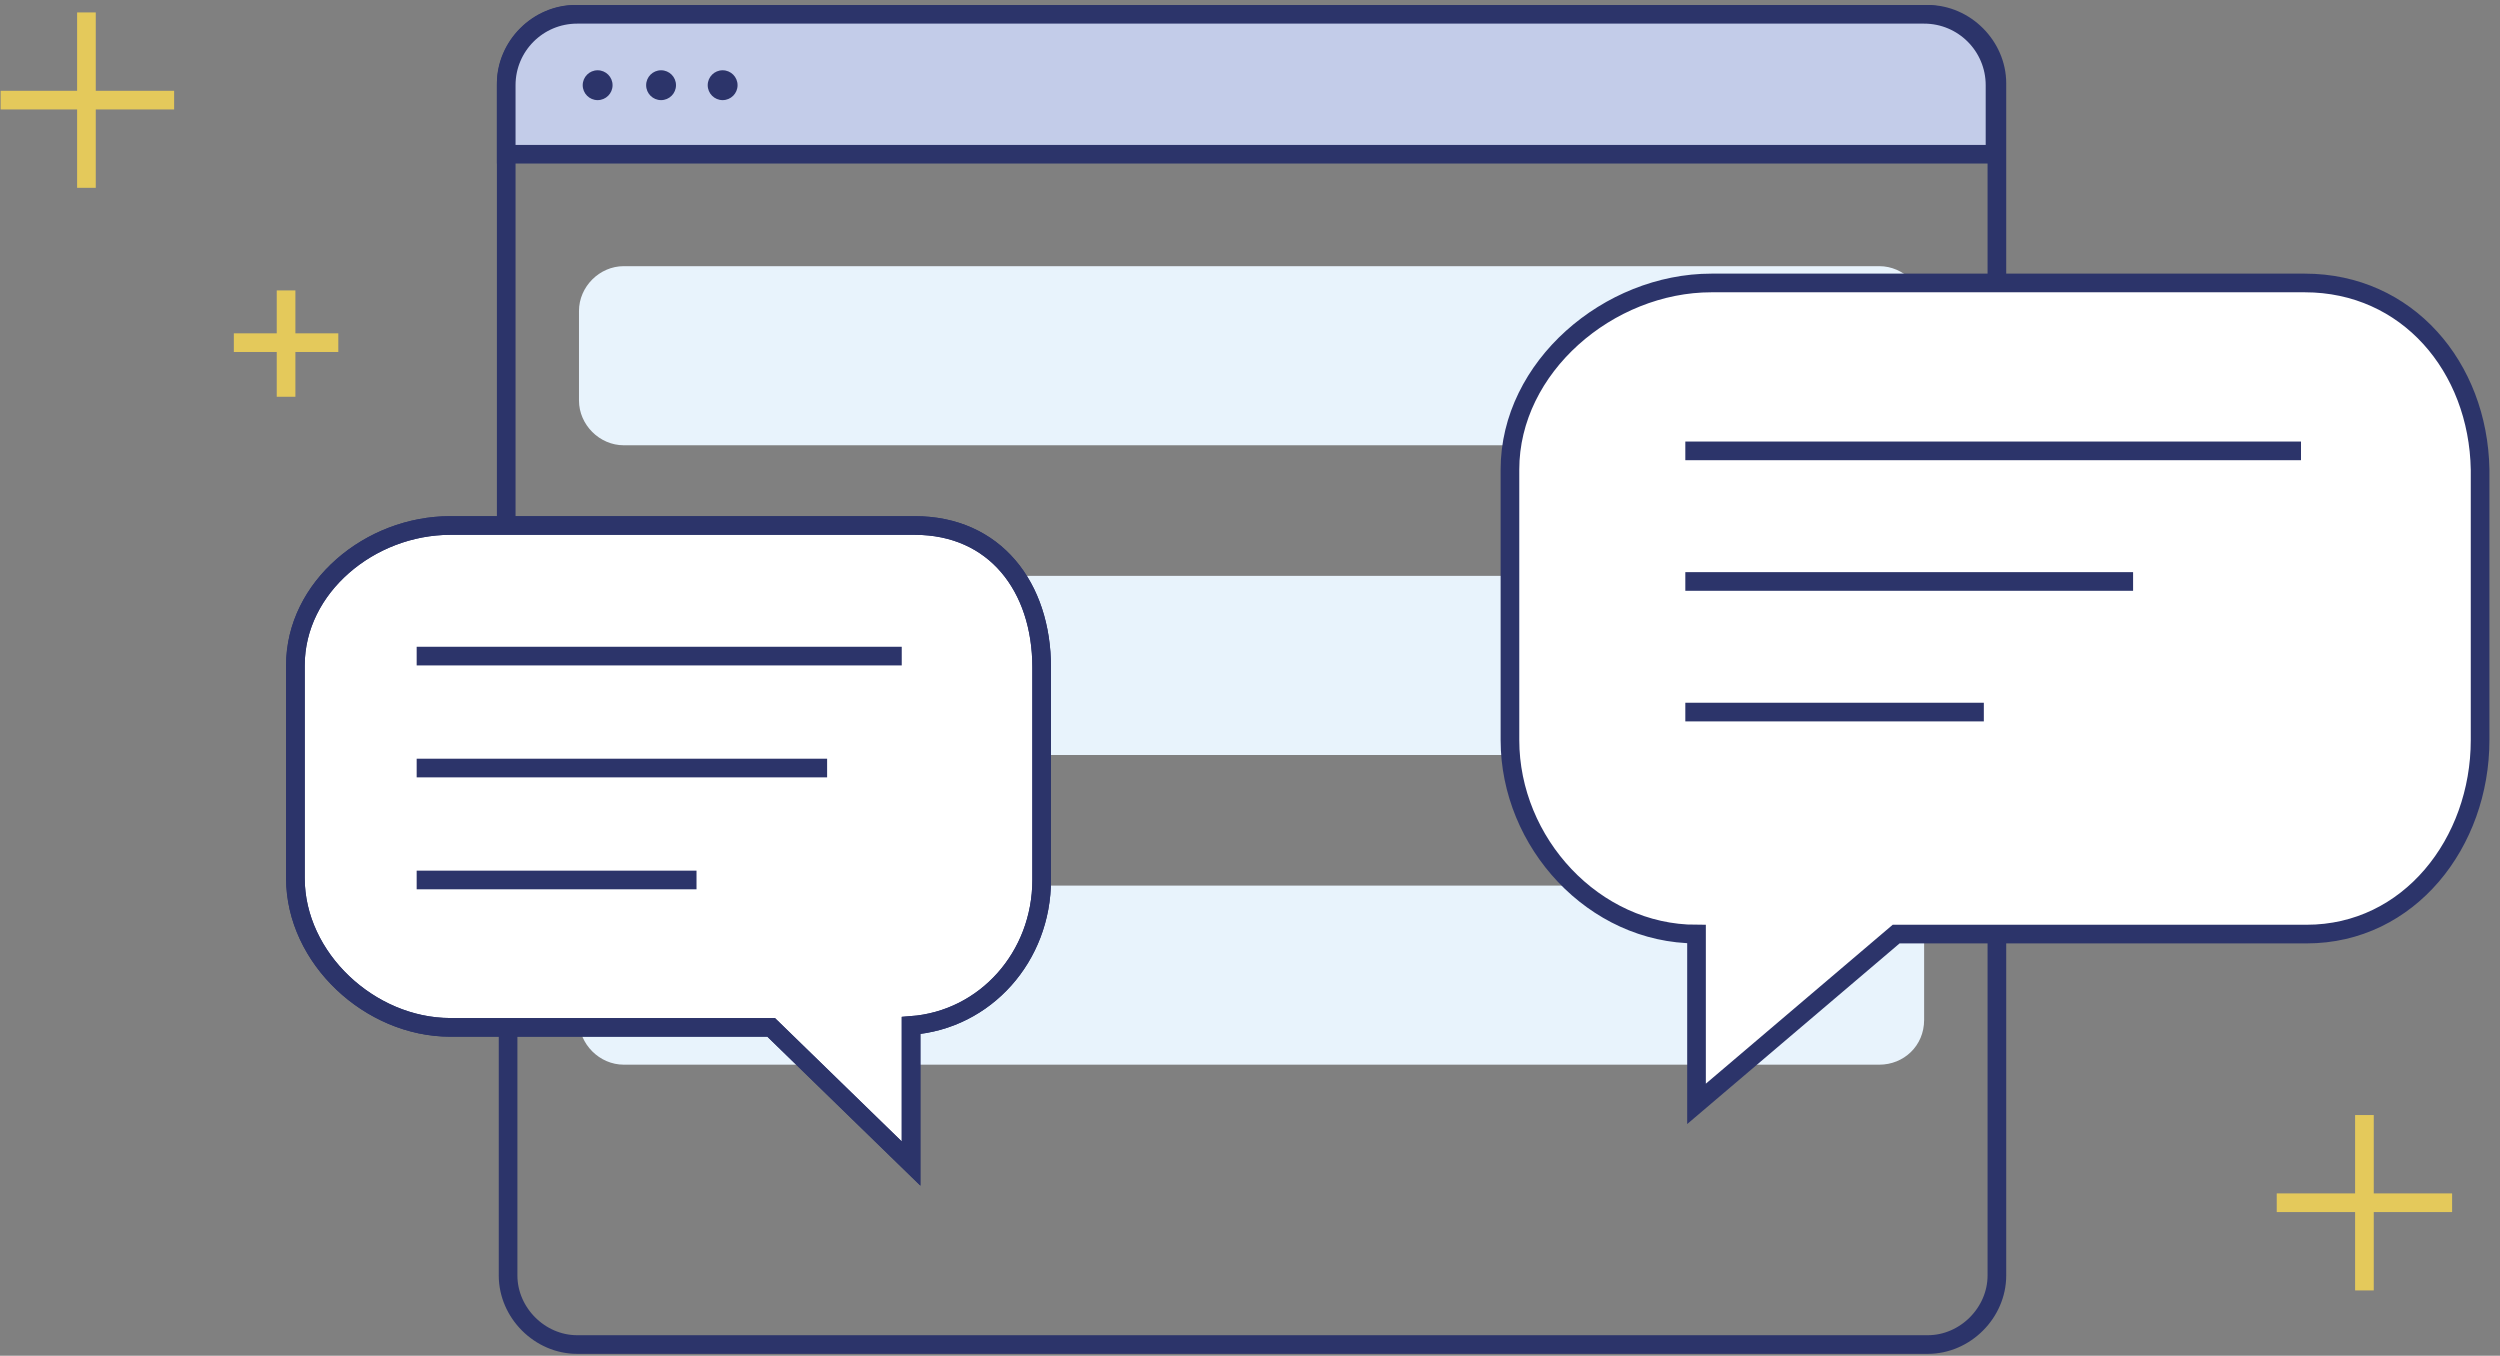
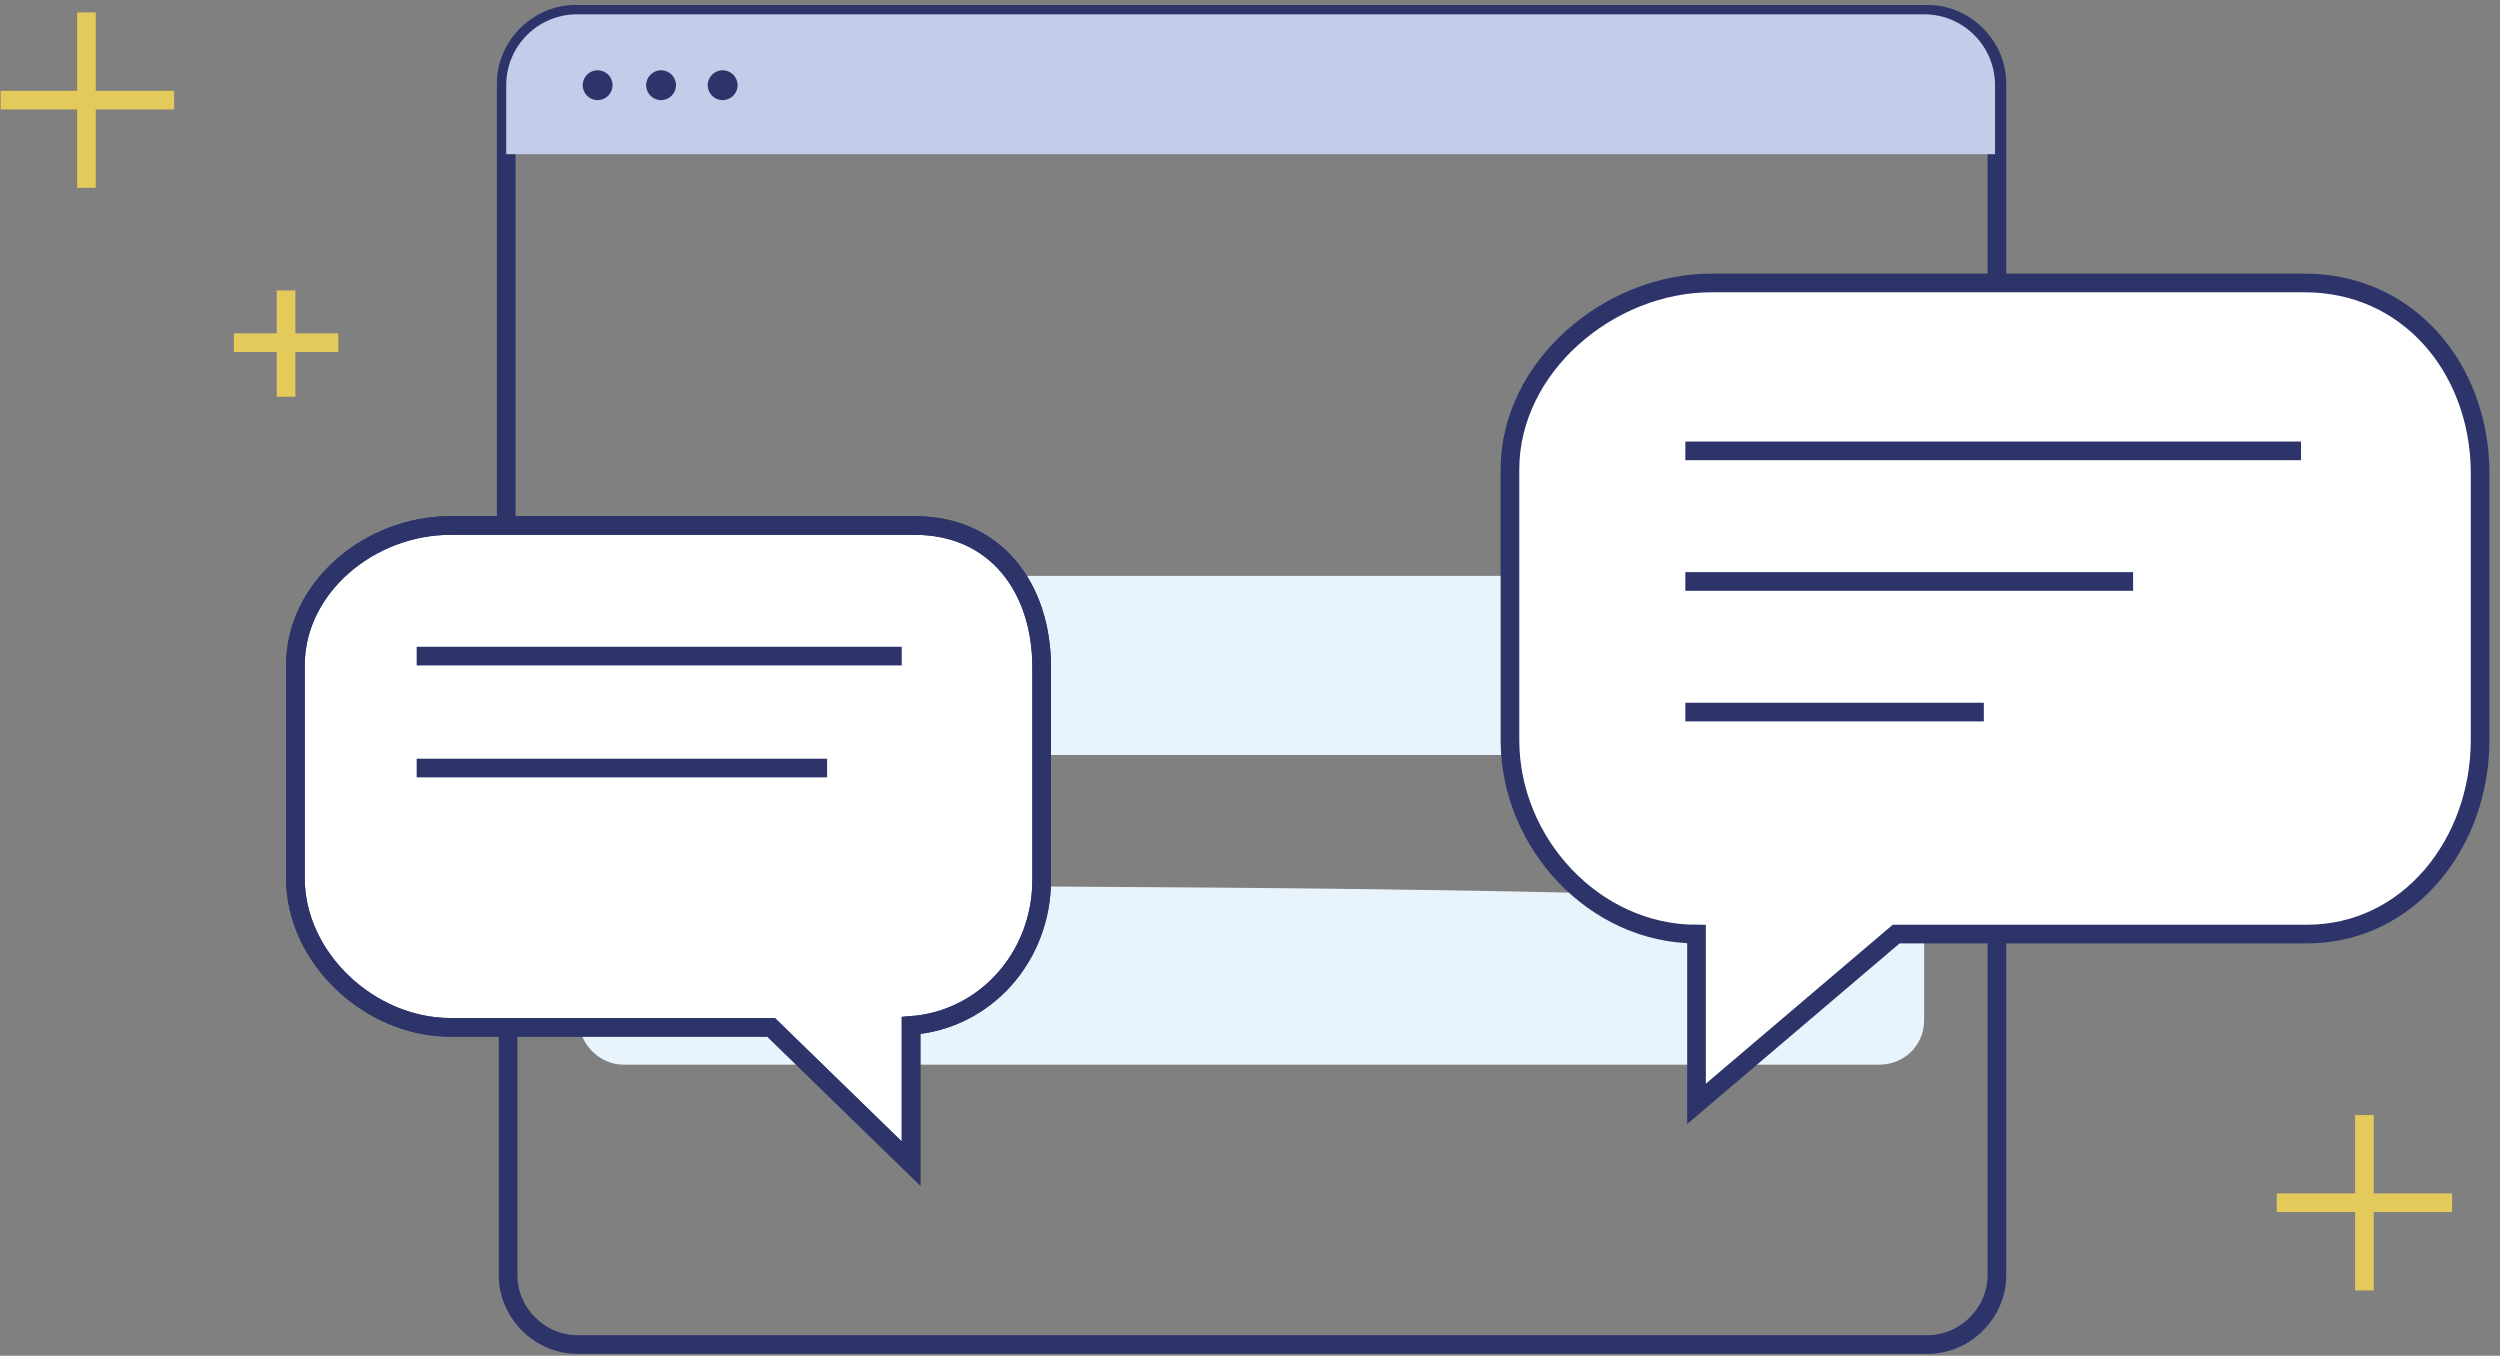
<svg xmlns="http://www.w3.org/2000/svg" width="201px" height="109px" viewBox="0 0 201 109" version="1.1">
  <rect x="0" y="0" width="201" height="109" fill="#808080" stroke="none" />
  <title>4</title>
  <desc>Created with Sketch.</desc>
  <defs />
  <g id="BotCube-design" stroke="none" stroke-width="1" fill="none" fill-rule="evenodd">
    <g id="servicespage" transform="translate(-755, -437)">
      <g id="how-we-work" transform="translate(77, 436)">
        <g id="content">
          <g id="left-block" transform="translate(15, 0)">
            <g id="Group-4-Copy" transform="translate(663, 2)">
              <g id="4">
                <g id="Слой_1">
                  <path d="M40.7,41.25 L40.7,5.7 C40.7,2.7 43.25,0.15 46.25,0.15 L155,0.15 C158,0.15 160.55,2.7 160.55,5.7 L160.55,21.75" id="Shape" stroke="#2C346A" stroke-width="1.5" />
                  <path d="M160.55,74.25 L160.55,101.55 C160.55,104.55 158,107.1 155,107.1 L46.4,107.1 C43.4,107.1 40.85,104.55 40.85,101.55 L40.85,81.75" id="Shape" stroke="#2C346A" stroke-width="1.5" />
                  <path d="M40.7,11.4 L40.7,5.85 C40.7,2.7 43.25,0.15 46.4,0.15 L154.7,0.15 C157.85,0.15 160.4,2.7 160.4,5.85 L160.4,11.4 L40.7,11.4 L40.7,11.4 Z" id="Shape" fill="#C3CCE9" />
-                   <path d="M40.7,11.4 L40.7,5.85 C40.7,2.7 43.25,0.15 46.4,0.15 L154.7,0.15 C157.85,0.15 160.4,2.7 160.4,5.85 L160.4,11.4 L40.7,11.4 L40.7,11.4 Z" id="Shape" stroke="#2C346A" stroke-width="1.5" />
                  <circle id="Oval" fill="#2C346A" cx="48.05" cy="5.85" r="1.2" />
                  <circle id="Oval" fill="#2C346A" cx="53.15" cy="5.85" r="1.2" />
-                   <path d="M151.1,34.8 L50.15,34.8 C48.2,34.8 46.55,33.15 46.55,31.2 L46.55,24 C46.55,22.05 48.2,20.4 50.15,20.4 L151.1,20.4 C153.05,20.4 154.7,22.05 154.7,24 L154.7,31.2 C154.7,33.15 153.05,34.8 151.1,34.8 L151.1,34.8 Z" id="Shape" fill="#E8F3FC" />
                  <path d="M151.1,59.7 L50.15,59.7 C48.2,59.7 46.55,58.05 46.55,56.1 L46.55,48.9 C46.55,46.95 48.2,45.3 50.15,45.3 L151.1,45.3 C153.05,45.3 154.7,46.95 154.7,48.9 L154.7,56.1 C154.7,58.05 153.05,59.7 151.1,59.7 L151.1,59.7 Z" id="Shape" fill="#E8F3FC" />
-                   <path d="M151.1,84.6 L50.15,84.6 C48.2,84.6 46.55,82.95 46.55,81 L46.55,73.8 C46.55,71.85 48.2,70.2 50.15,70.2 L151.1,70.2 C153.05,70.2 154.7,71.85 154.7,73.8 L154.7,81 C154.7,83.1 153.05,84.6 151.1,84.6 L151.1,84.6 Z" id="Shape" fill="#E8F3FC" />
+                   <path d="M151.1,84.6 L50.15,84.6 C48.2,84.6 46.55,82.95 46.55,81 L46.55,73.8 C46.55,71.85 48.2,70.2 50.15,70.2 C153.05,70.2 154.7,71.85 154.7,73.8 L154.7,81 C154.7,83.1 153.05,84.6 151.1,84.6 L151.1,84.6 Z" id="Shape" fill="#E8F3FC" />
                  <circle id="Oval" fill="#2C346A" cx="58.1" cy="5.85" r="1.2" />
                  <path d="M185.3,21.75 L137.6,21.75 C129.35,21.75 121.4,28.5 121.4,36.75 L121.4,58.5 C121.4,66.75 128.15,74.1 136.4,74.1 L136.4,74.1 L136.4,87.75 L152.45,74.1 L185.45,74.1 C193.7,74.1 199.4,66.75 199.4,58.5 L199.4,36.75 C199.25,28.5 193.55,21.75 185.3,21.75 L185.3,21.75 Z" id="Shape" stroke="#2C346A" stroke-width="1.5" fill="#FFFFFF" />
                  <path d="M36.2,41.25 L73.55,41.25 C80,41.25 83.75,46.2 83.75,52.65 L83.75,69.75 C83.75,75.9 79.25,81 73.25,81.45 L73.25,81.45 L73.25,92.55 L62,81.6 L36.2,81.6 C29.75,81.6 23.75,76.05 23.75,69.6 L23.75,52.5 C23.75,46.2 29.75,41.25 36.2,41.25 L36.2,41.25 Z" id="Shape" stroke="#2C346A" stroke-width="1.5" fill="#FFFFFF" />
                  <path d="M36.2,41.25 L73.55,41.25 C80,41.25 83.75,46.2 83.75,52.65 L83.75,69.75 C83.75,75.9 79.25,81 73.25,81.45 L73.25,81.45 L73.25,92.55 L62,81.6 L36.2,81.6 C29.75,81.6 23.75,76.05 23.75,69.6 L23.75,52.5 C23.75,46.2 29.75,41.25 36.2,41.25 L36.2,41.25 Z" id="Shape" stroke="#2C346A" stroke-width="1.5" />
                  <path d="M33.5,51.75 L72.5,51.75" id="Shape" stroke="#2C346A" stroke-width="1.5" fill="#FFFFFF" />
                  <path d="M33.5,60.75 L66.5,60.75" id="Shape" stroke="#2C346A" stroke-width="1.5" fill="#FFFFFF" />
-                   <path d="M33.5,69.75 L56,69.75" id="Shape" stroke="#2C346A" stroke-width="1.5" fill="#FFFFFF" />
                  <path d="M135.5,35.25 L185,35.25" id="Shape" stroke="#2C346A" stroke-width="1.5" fill="#FFFFFF" />
                  <path d="M135.5,45.75 L171.5,45.75" id="Shape" stroke="#2C346A" stroke-width="1.5" fill="#FFFFFF" />
                  <path d="M135.5,56.25 L159.5,56.25" id="Shape" stroke="#2C346A" stroke-width="1.5" fill="#FFFFFF" />
                  <g id="Group" stroke="#E4C95B" stroke-width="1.5">
                    <path d="M6.95,0 L6.95,14.1" id="Shape" />
                    <path d="M0.05,7.05 L14,7.05" id="Shape" />
                  </g>
                  <g id="Group" transform="translate(18.5, 22)" stroke="#E4C95B" stroke-width="1.5">
                    <path d="M4.5,0.35 L4.5,8.9" id="Shape" />
                    <path d="M0.3,4.55 L8.7,4.55" id="Shape" />
                  </g>
                  <g id="Group" transform="translate(183, 88.5)" stroke="#E4C95B" stroke-width="1.5">
                    <path d="M7.1,0.15 L7.1,14.25" id="Shape" />
                    <path d="M0.05,7.2 L14.15,7.2" id="Shape" />
                  </g>
                </g>
              </g>
            </g>
          </g>
        </g>
      </g>
    </g>
  </g>
</svg>